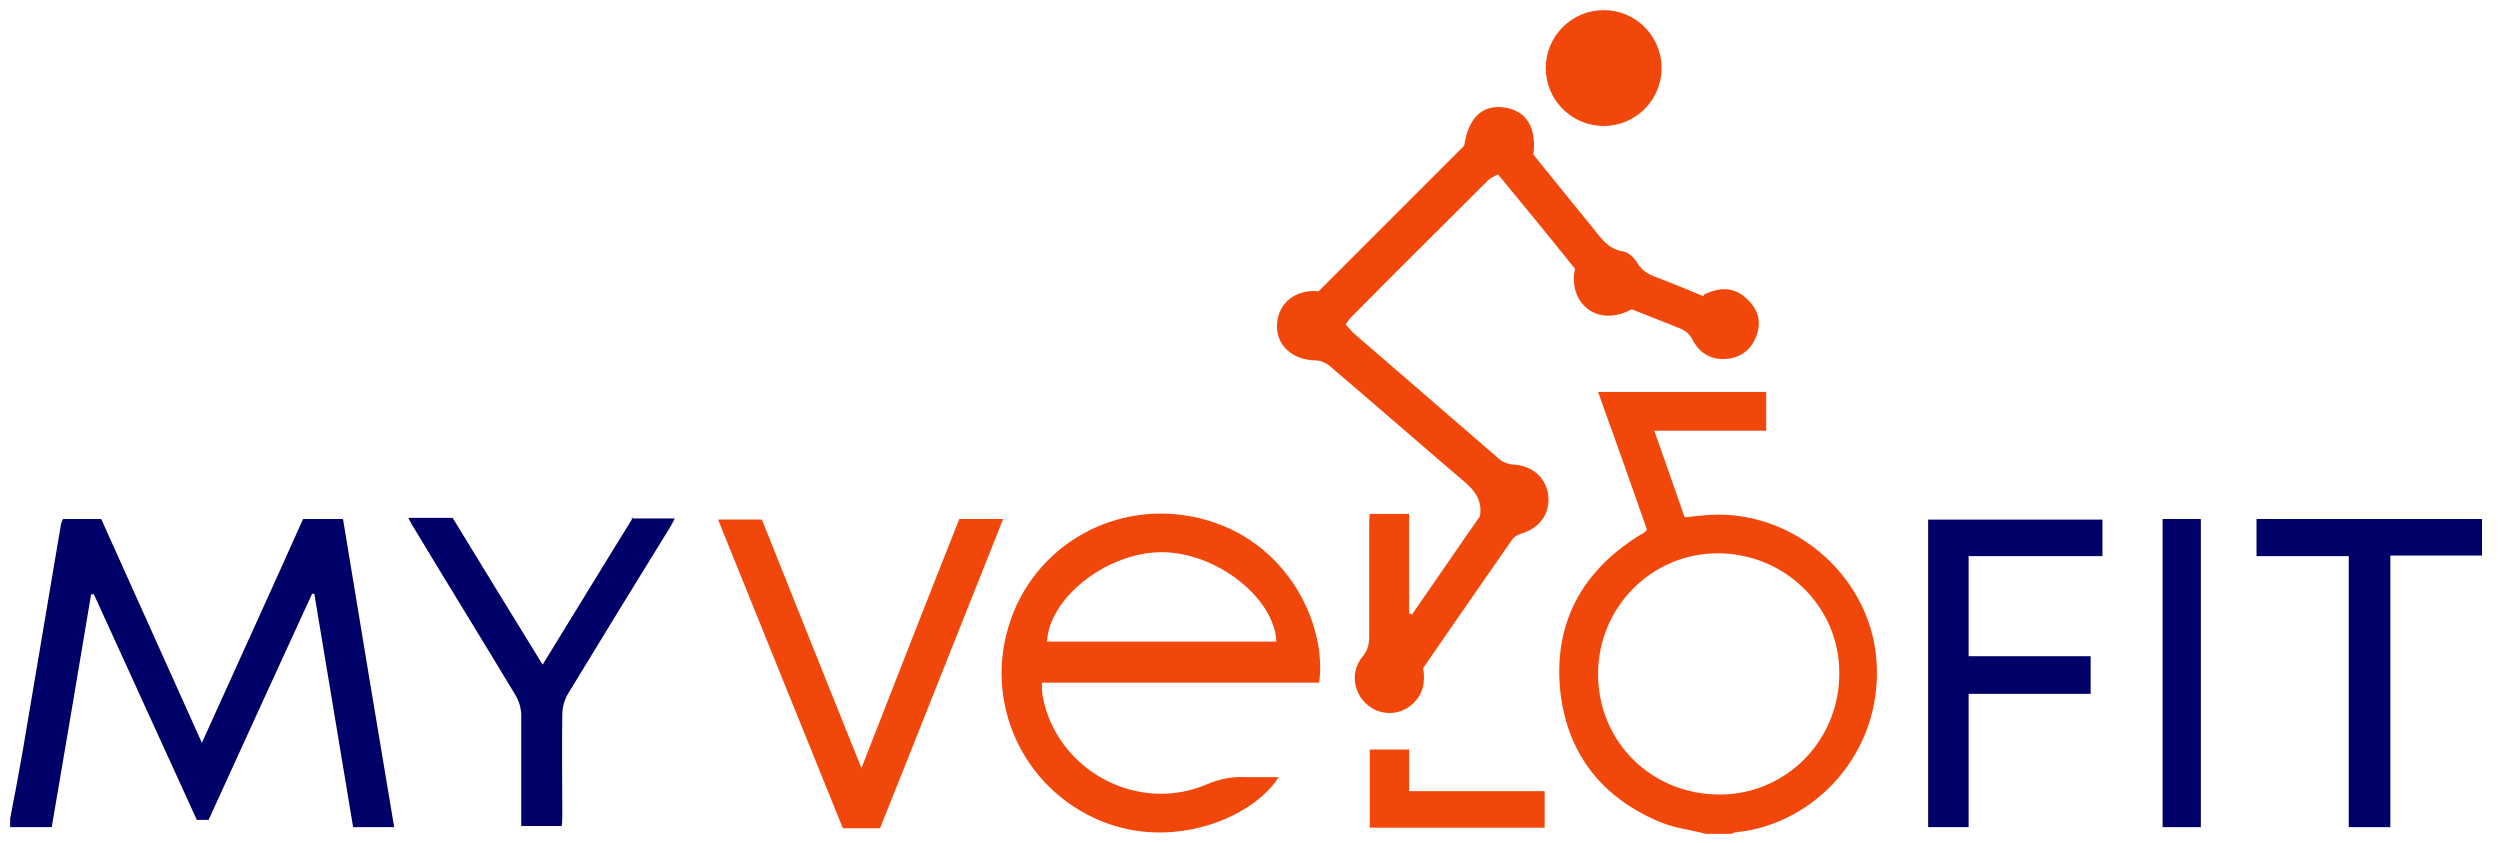
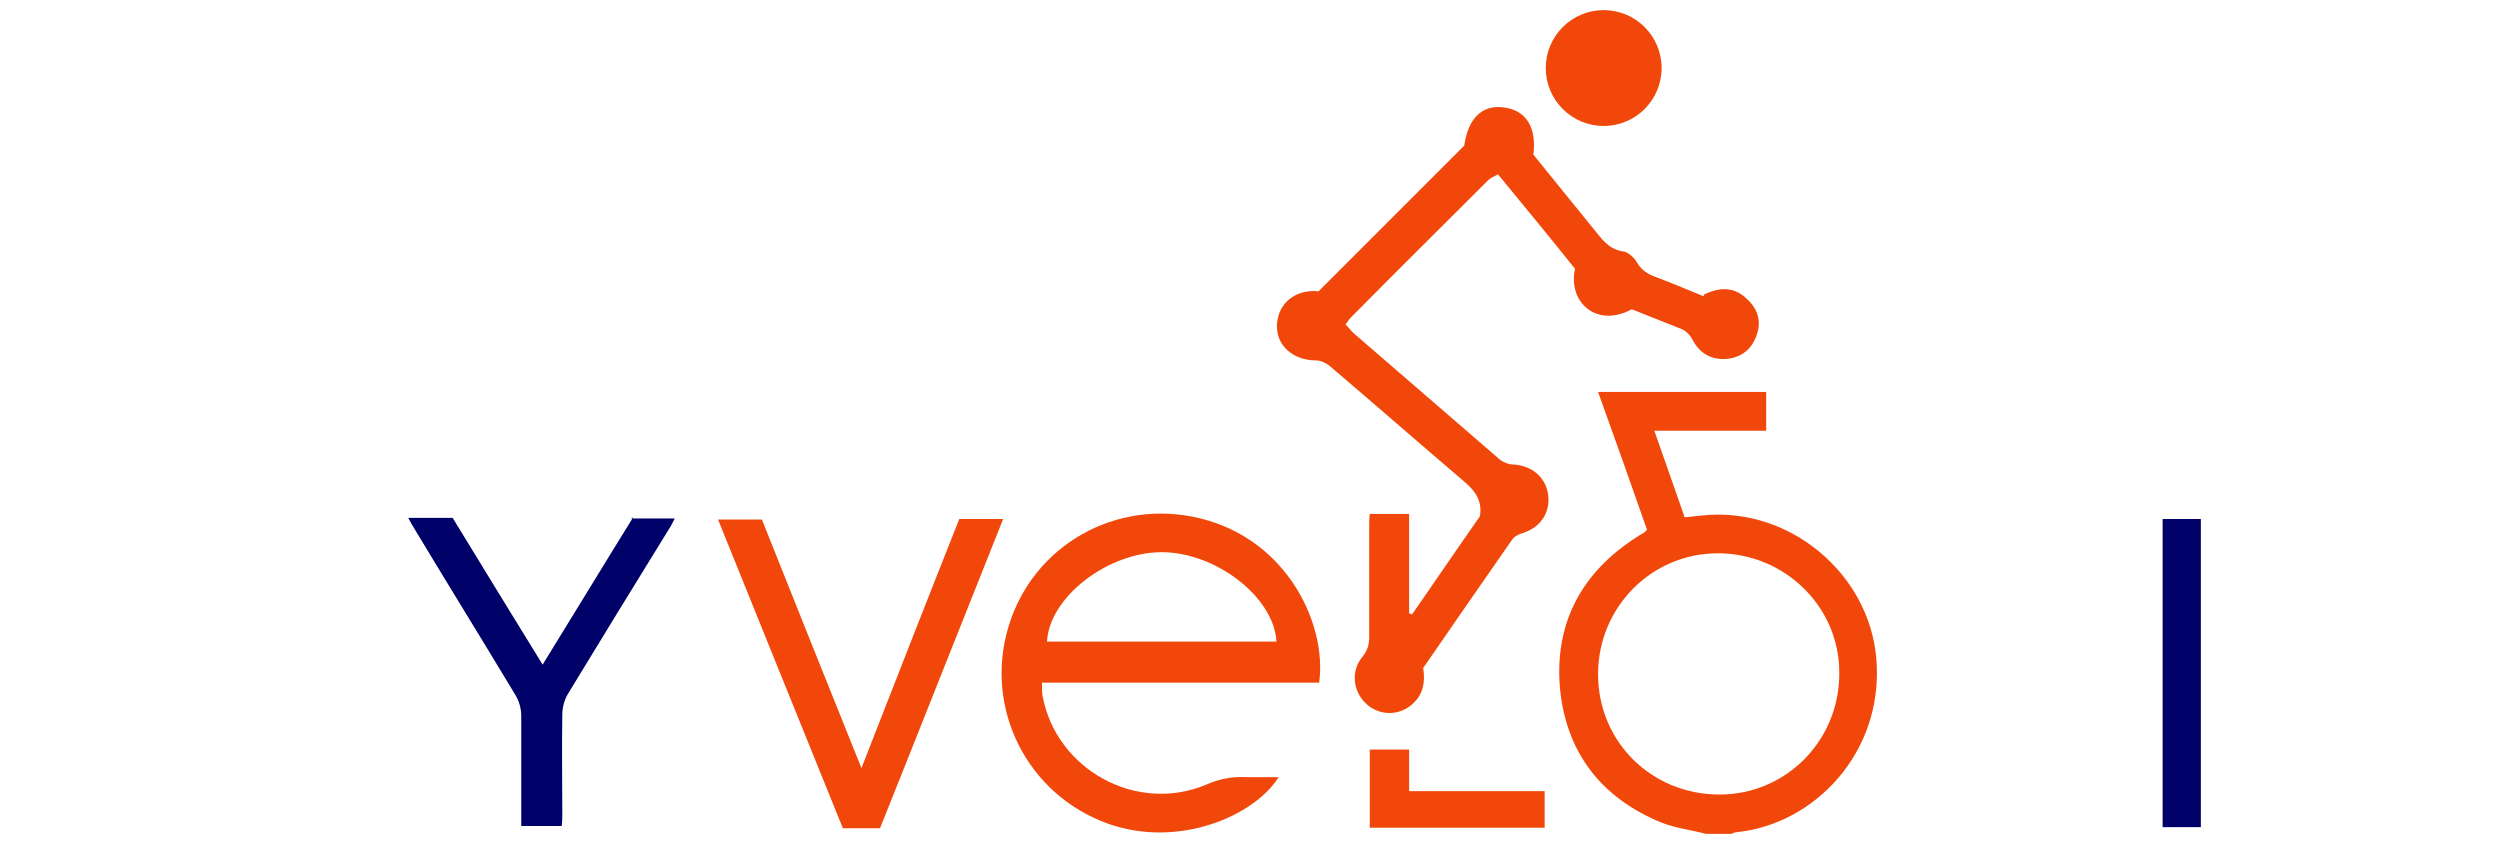
<svg xmlns="http://www.w3.org/2000/svg" id="Layer_1" version="1.1" viewBox="0 0 444.6 150">
  <defs>
    <style>
      .st0 {
        fill: #f2470a;
      }

      .st1 {
        fill: #000069;
      }
    </style>
  </defs>
  <g>
-     <path class="st1" d="M1.8,145.6c.8-4.1,1.6-8.3,2.3-12.4,2.2-13.2,4.5-26.5,6.7-39.7,0-.4.2-.7.4-1.2h6.8c5.9,13.1,11.8,26.2,17.9,39.8,6.1-13.5,12.1-26.6,18-39.8h7.1c3,18.2,6,36.4,9.1,54.8h-7.3c-2.3-13.8-4.6-27.7-6.9-41.5h-.4c-6.1,13.3-12.3,26.8-18.4,40.2h-2.1c-6.1-13.4-12.2-26.7-18.3-40.1-.2,0-.3,0-.5,0-2.3,13.7-4.6,27.5-7,41.4H1.8c0-.5,0-1,0-1.6Z" />
    <path class="st1" d="M112.2,92.2h7.8c-.4.8-.7,1.4-1.1,2-6,9.7-12,19.5-17.9,29.2-.6,1-1,2.4-1,3.6-.1,5.8,0,11.7,0,17.5,0,.8,0,1.5-.1,2.4h-7.2c0-.7,0-1.4,0-2.1,0-5.8,0-11.7,0-17.5,0-1.3-.4-2.7-1.1-3.8-5.9-9.8-11.9-19.5-17.8-29.3-.4-.6-.7-1.2-1.2-2.1h7.9c5.2,8.5,10.5,17.2,16,26.1,5.5-8.9,10.7-17.5,16.1-26.2Z" />
  </g>
  <g>
-     <path class="st1" d="M350.1,98.8v17.9h21.7v6.7h-21.7v23.7h-7.2v-54.7h31v6.5h-23.7Z" />
-     <path class="st1" d="M425,147.1h-7.3v-48.2h-16.4v-6.6h40.1v6.5h-16.3v48.3Z" />
    <path class="st1" d="M391.4,147.1h-6.8v-54.8h6.8v54.8Z" />
  </g>
  <g>
    <path class="st0" d="M303.4,148.3c-2.6-.7-5.4-1-7.9-2-10.8-4.4-17.1-12.6-18.1-24.2-.9-11.5,4-20.4,13.7-26.6.4-.3.9-.5,1.3-.8.1,0,.2-.2.5-.5-2.8-8-5.7-16.2-8.7-24.5h29.9v6.9h-19.9c1.9,5.3,3.6,10.3,5.4,15.4,1-.1,2-.2,2.9-.3,15.5-1.8,30,10.2,31.2,25.6,1.3,16.4-10.9,29.3-24.9,30.7-.3,0-.6.2-.9.3h-4.7ZM284.2,119.9c0,12,9.5,21.4,21.6,21.4,11.9,0,21.4-9.7,21.3-21.7,0-11.7-9.7-21.2-21.6-21.2-11.8,0-21.3,9.6-21.3,21.5Z" />
    <path class="st0" d="M303,52.4c2.7-1.3,5.3-1.5,7.6.7,2,1.8,2.7,4,1.8,6.5-.8,2.4-2.6,3.9-5.1,4.2-2.7.3-4.9-.8-6.2-3.2-.6-1.2-1.4-1.9-2.6-2.3-2.8-1.1-5.5-2.2-8.3-3.3-6.3,3.4-11.4-1.3-10.1-7.2-4.4-5.5-9-11.1-13.7-16.8-.7.4-1.3.6-1.8,1.1-8.1,8.1-16.3,16.2-24.4,24.4-.3.3-.5.7-.9,1.2.6.6,1,1.2,1.6,1.7,8.6,7.4,17.2,14.9,25.8,22.3.6.5,1.6.9,2.4.9,3.3.2,5.7,2.2,6.2,5.2.5,3.3-1.3,6-4.5,7-.7.2-1.5.6-1.9,1.2-5.3,7.6-10.5,15.1-15.8,22.8.4,2.5,0,4.7-1.9,6.4-2.4,2.2-6,2.1-8.3-.1-2.3-2.2-2.7-5.8-.6-8.3.9-1.1,1.2-2.2,1.2-3.5,0-6.5,0-13,0-19.5,0-.8,0-1.5.1-2.4h7v17.7c.2,0,.4.1.5.2,4.1-5.9,8.1-11.8,12.1-17.5.4-2.6-.7-4.3-2.5-5.9-8.1-6.9-16.1-13.9-24.2-20.8-.6-.5-1.6-1-2.4-1-4.2,0-7.2-2.7-7-6.4.2-3.8,3.3-6.3,7.4-5.9,8.6-8.6,17.1-17.1,25.9-25.9.7-4.8,3.1-7.3,7-6.8,4,.5,5.9,3.5,5.3,8.4,3.5,4.3,7.1,8.8,10.7,13.2,1.4,1.7,2.6,3.6,5.2,4,1,.1,2.1,1.2,2.6,2.1.8,1.3,1.8,1.9,3.1,2.4,2.9,1.1,5.8,2.3,8.7,3.5Z" />
    <path class="st0" d="M234.6,121.4h-49.3c0,.9,0,1.6.1,2.3,2.4,13.2,16.8,21.1,29.2,15.8,2.3-1,4.5-1.4,6.9-1.3,1.9,0,3.9,0,5.9,0-4.4,7-17.9,12.7-30.3,8.3-14.3-5.1-22.1-20.3-17.8-34.9,4.3-14.6,19.2-23.1,34.2-19.4,15.7,3.9,22.5,19.1,21.1,29.2ZM227,114.1c-.4-7.9-10.8-15.9-20.4-15.9-9.6,0-20,8-20.4,15.9h40.8Z" />
    <path class="st0" d="M135.5,92.4c5.8,14.5,11.6,29.1,17.7,44.2,5.9-15.1,11.6-29.7,17.4-44.3h7.8c-7.4,18.5-14.6,36.8-21.9,55h-6.6c-7.4-18.2-14.7-36.4-22.2-54.9h7.9Z" />
    <path class="st0" d="M243.6,147.3v-14h7v7.4h24.1v6.5h-31.1Z" />
  </g>
  <circle class="st0" cx="285.2" cy="12.1" r="10.3" />
</svg>